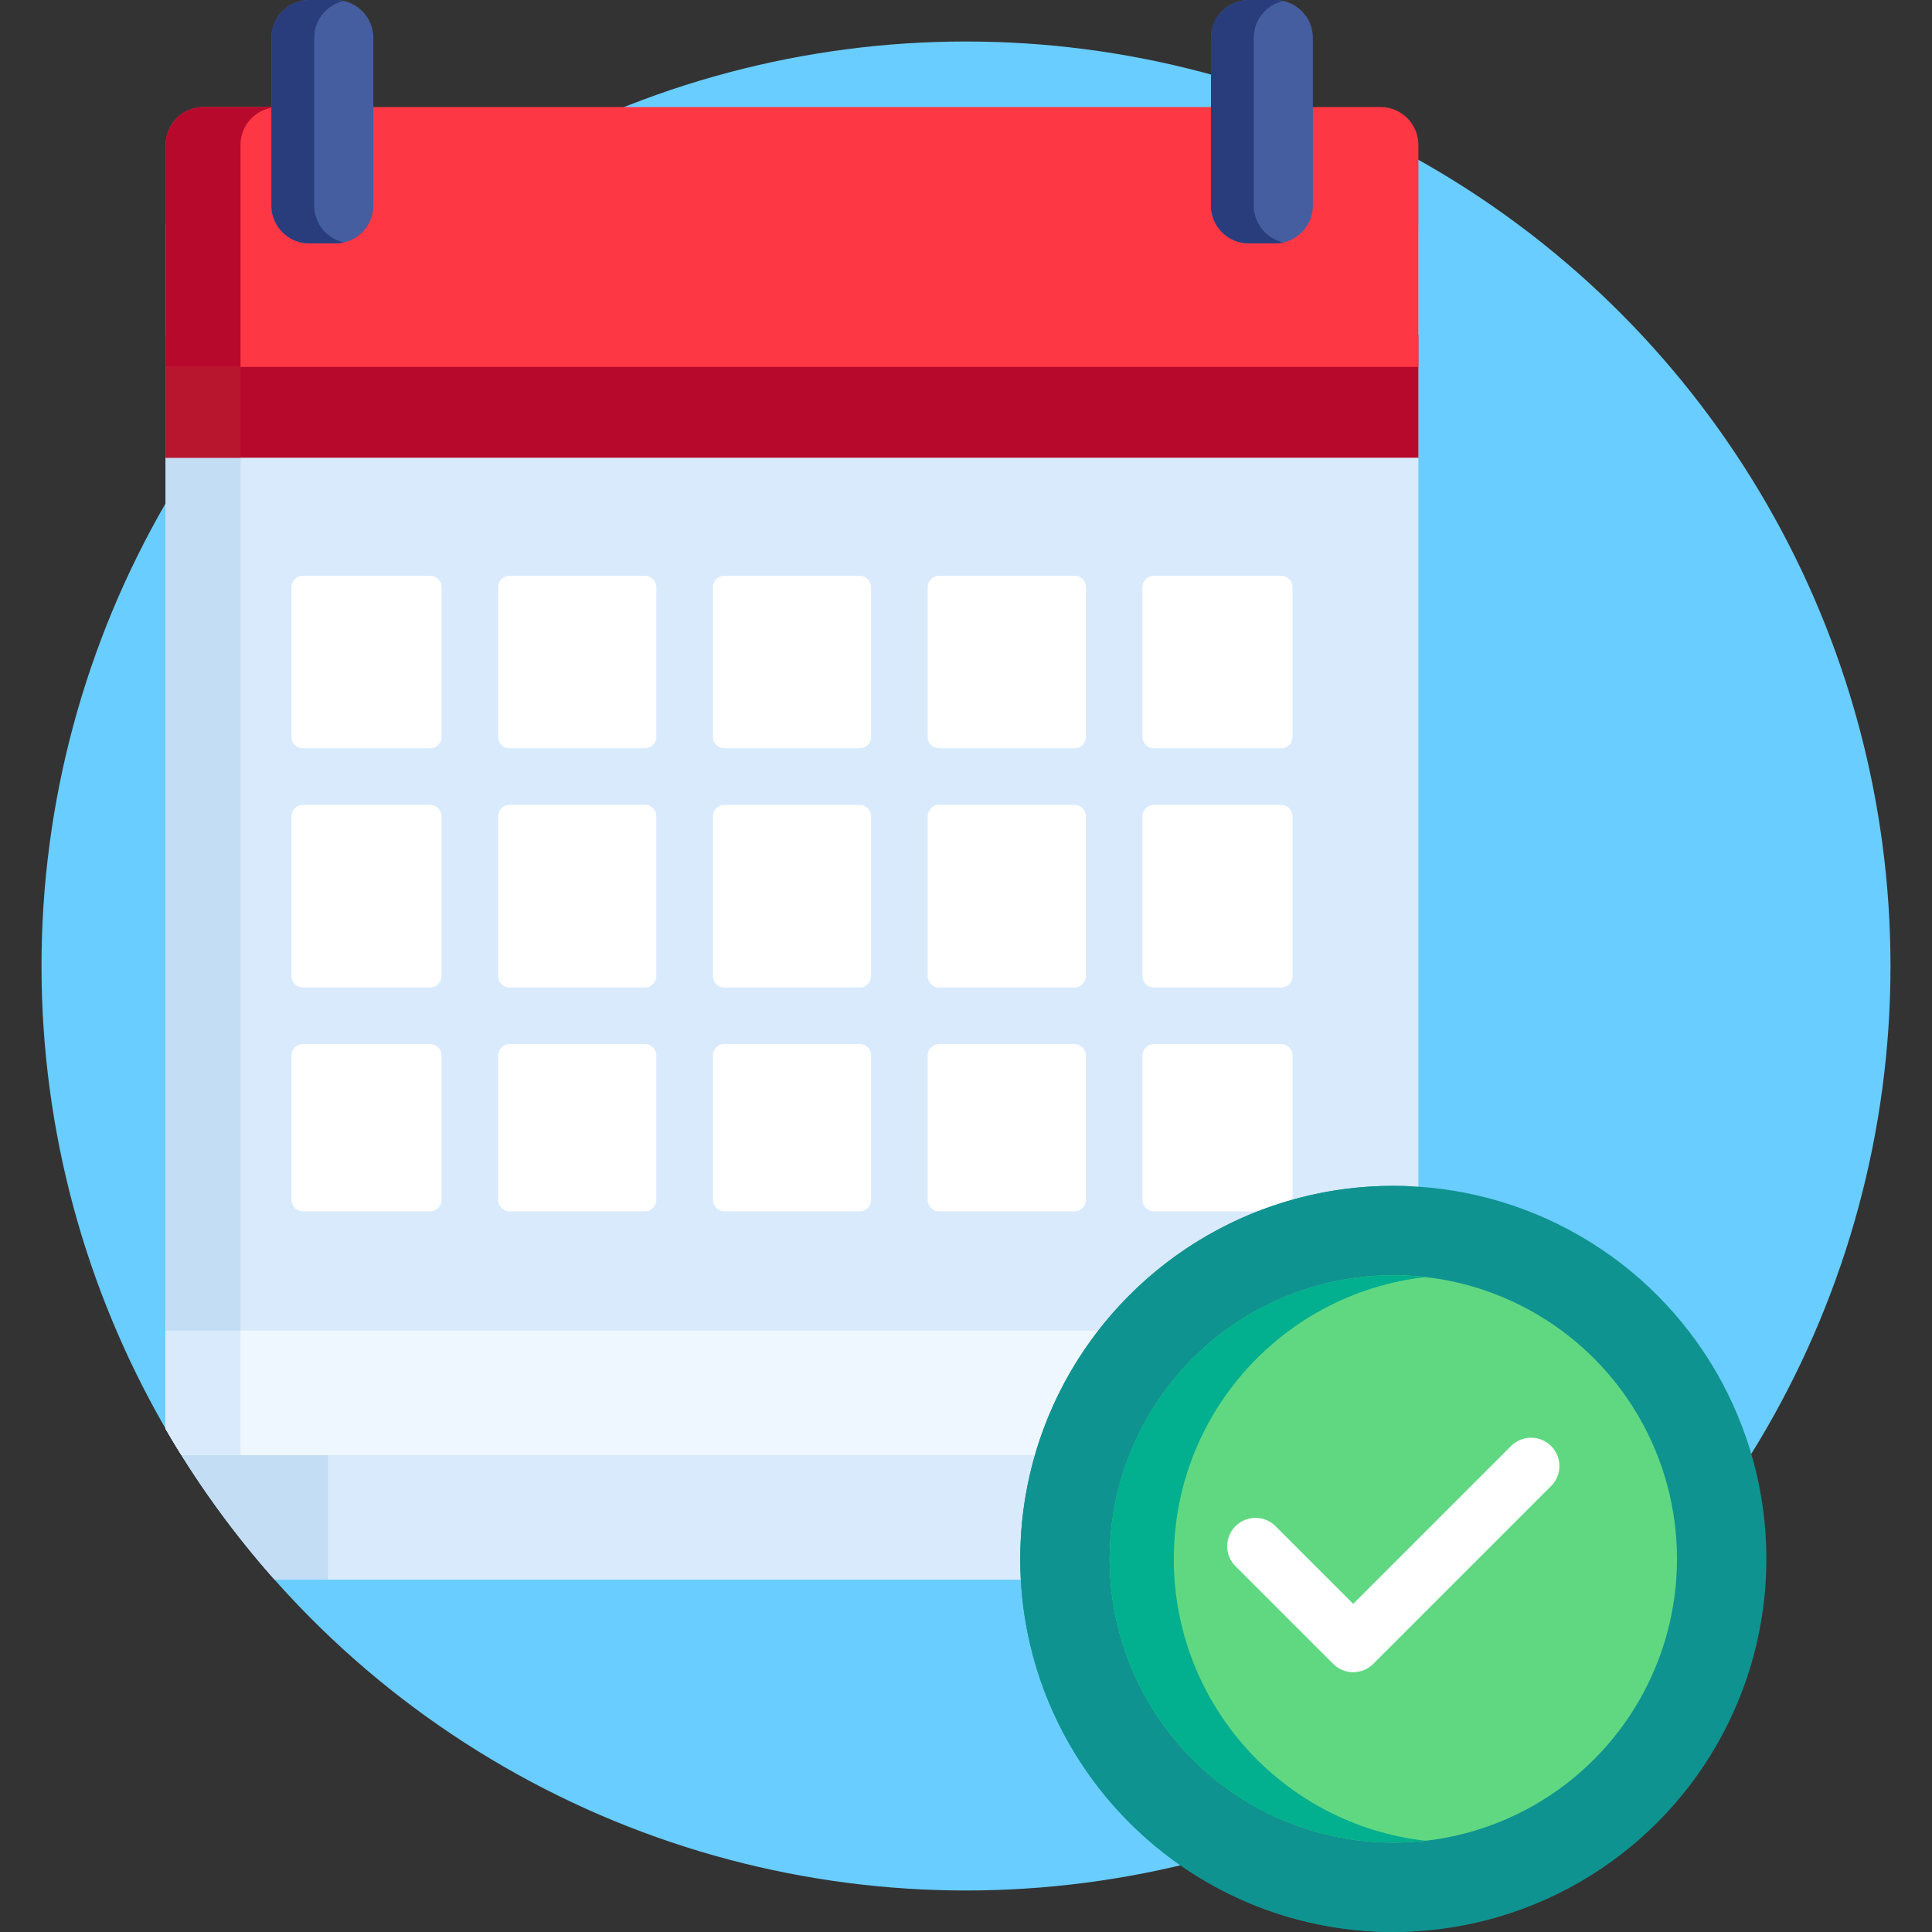
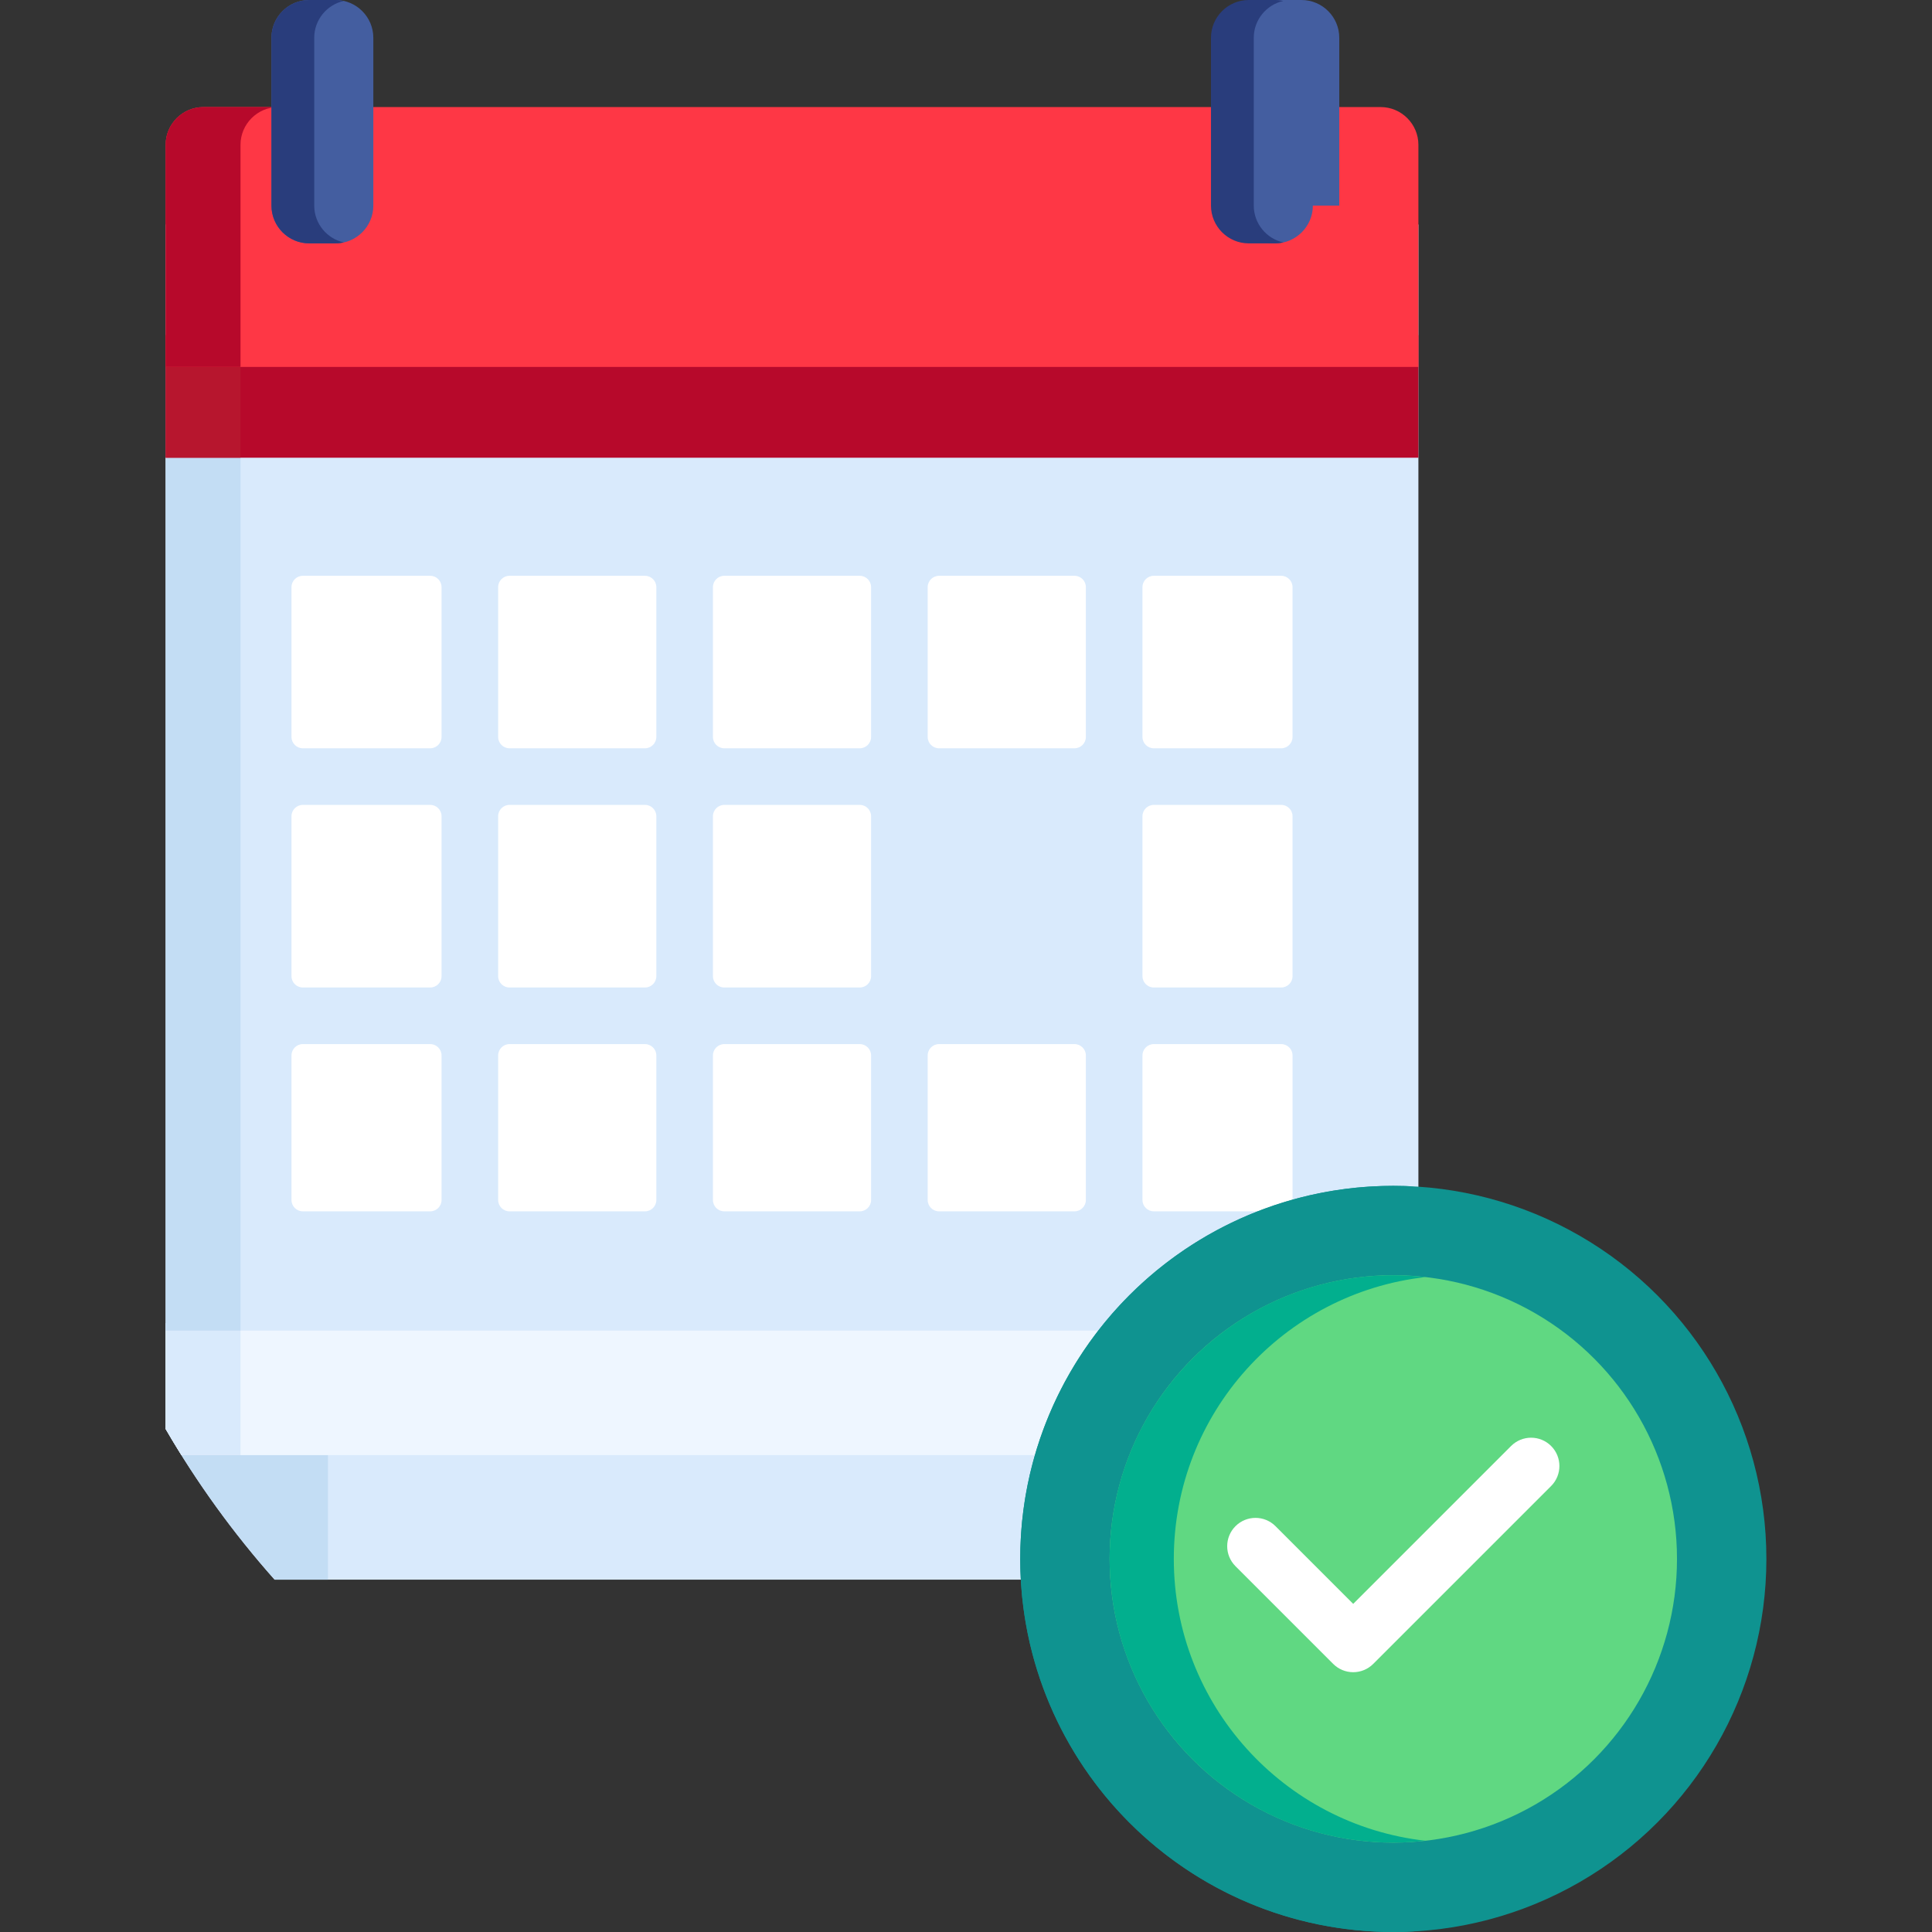
<svg xmlns="http://www.w3.org/2000/svg" id="Capa_1" viewBox="0 0 512 512" style="enable-background:new 0 0 512 512">
  <rect x="0" y="0" width="512" height="512" fill="#333333" stroke="none" />
-   <circle style="fill:#69cdff" cx="256" cy="256" r="245" />
  <path style="fill:#d9eafc" d="M272.371 413.131c0-23.801 8.633-45.619 22.926-62.502H43.891v28.05c8.286 14.296 17.982 27.669 28.887 39.947H272.53C272.428 416.807 272.371 414.976 272.371 413.131z" />
  <path style="fill:#c3ddf4" d="M86.907 350.629H43.891v28.05c8.286 14.296 17.982 27.669 28.887 39.947h14.13L86.907 350.629v0z" />
  <path style="fill:#eef6ff" d="M295.297 350.629H43.891v28.05c1.357 2.343 2.761 4.656 4.193 6.948h228.27C280.215 372.614 286.74 360.736 295.297 350.629z" />
  <g>
    <path style="fill:#d9eafc" d="M63.735 350.629H43.891v28.05c1.357 2.343 2.761 4.656 4.193 6.948h15.651V350.629z" />
    <path style="fill:#d9eafc" d="M369.24 316.262c2.235.0 4.452.083 6.65.232V59.484h-332v293.145h249.758C311.416 330.475 338.697 316.262 369.24 316.262z" />
  </g>
  <path style="fill:#c3ddf4" d="M43.891 59.48h19.845v293.14H43.891z" />
  <path style="fill:#b7092b" d="M43.891 88.81h332v32.492h-332z" />
  <path style="fill:#b7162e" d="M43.891 88.81h19.845v32.492H43.891z" />
  <path style="fill:#fe3745" d="M365.891 28.374h-312c-5.5.0-10 4.5-10 10v58.867h332V38.374C375.891 32.874 371.391 28.374 365.891 28.374z" />
  <path style="fill:#b7092b" d="M73.735 28.374H53.891c-5.5.0-10 4.5-10 10v58.867h19.845V38.374C63.735 32.874 68.235 28.374 73.735 28.374z" />
  <g>
    <path style="fill:#445ea0" d="M98.934 54.497c0 5.5-4.5 10-10 10h-6.998c-5.5.0-10-4.5-10-10V10c0-5.5 4.5-10 10-10h6.998c5.5.0 10 4.5 10 10V54.497z" />
-     <path style="fill:#445ea0" d="M347.922 54.497c0 5.5-4.5 10-10 10h-6.998c-5.5.0-10-4.5-10-10V10c0-5.5 4.5-10 10-10h6.998c5.5.0 10 4.5 10 10V54.497z" />
+     <path style="fill:#445ea0" d="M347.922 54.497c0 5.5-4.5 10-10 10c-5.5.0-10-4.5-10-10V10c0-5.5 4.5-10 10-10h6.998c5.5.0 10 4.5 10 10V54.497z" />
  </g>
  <g>
    <path style="fill:#293d7c" d="M83.275 54.497V10c0-4.754 3.365-8.755 7.829-9.754C90.404.089 89.68.0 88.934.0h-6.998c-5.5.0-10 4.5-10 10v44.497c0 5.5 4.5 10 10 10h6.998c.746.0 1.471-.089 2.171-.246C86.641 63.251 83.275 59.251 83.275 54.497z" />
    <path style="fill:#293d7c" d="M332.264 54.497V10c0-4.754 3.365-8.755 7.829-9.754C339.393.089 338.668.0 337.922.0h-6.998c-5.5.0-10 4.5-10 10v44.497c0 5.5 4.5 10 10 10h6.998c.746.0 1.471-.089 2.171-.246C335.629 63.251 332.264 59.251 332.264 54.497z" />
  </g>
  <g>
    <path style="fill:#fff" d="M245.848 318.017c0 1.65 1.35 3 3 3h35.918c1.65.0 3-1.35 3-3v-38.321c0-1.65-1.35-3-3-3h-35.918c-1.65.0-3 1.35-3 3V318.017v0z" />
    <path style="fill:#fff" d="M287.766 155.592c0-1.65-1.35-3-3-3h-35.918c-1.65.0-3 1.35-3 3v39.712c0 1.65 1.35 3 3 3h35.918c1.65.0 3-1.35 3-3V155.592z" />
-     <path style="fill:#fff" d="M287.766 216.305c0-1.65-1.35-3-3-3h-35.918c-1.65.0-3 1.35-3 3v42.391c0 1.65 1.35 3 3 3h35.918c1.65.0 3-1.35 3-3V216.305z" />
    <path style="fill:#fff" d="M188.934 318.017c0 1.65 1.35 3 3 3h35.914c1.65.0 3-1.35 3-3v-38.321c0-1.65-1.35-3-3-3h-35.914c-1.65.0-3 1.35-3 3V318.017z" />
    <path style="fill:#fff" d="M342.535 216.305c0-1.65-1.35-3-3-3h-33.77c-1.65.0-3 1.35-3 3v42.391c0 1.65 1.35 3 3 3h33.77c1.65.0 3-1.35 3-3V216.305z" />
    <path style="fill:#fff" d="M342.535 155.592c0-1.65-1.35-3-3-3h-33.77c-1.65.0-3 1.35-3 3v39.712c0 1.65 1.35 3 3 3h33.77c1.65.0 3-1.35 3-3V155.592z" />
    <path style="fill:#fff" d="M305.766 321.017h33.492c.711-.232 1.425-.456 2.143-.671.686-.551 1.135-1.386 1.135-2.329v-38.321c0-1.65-1.35-3-3-3h-33.77c-1.65.0-3 1.35-3 3v38.321C302.766 319.667 304.115 321.017 305.766 321.017z" />
    <path style="fill:#fff" d="M230.848 216.305c0-1.65-1.35-3-3-3h-35.914c-1.65.0-3 1.35-3 3v42.391c0 1.65 1.35 3 3 3h35.914c1.65.0 3-1.35 3-3V216.305z" />
    <path style="fill:#fff" d="M117.016 216.305c0-1.65-1.35-3-3-3H80.248c-1.65.0-3 1.35-3 3v42.391c0 1.65 1.35 3 3 3h33.768c1.65.0 3-1.35 3-3 0 0 0-42.391.0-42.391z" />
    <path style="fill:#fff" d="M77.248 318.017c0 1.65 1.35 3 3 3h33.768c1.65.0 3-1.35 3-3v-38.321c0-1.65-1.35-3-3-3H80.248c-1.65.0-3 1.35-3 3V318.017z" />
    <path style="fill:#fff" d="M117.016 155.592c0-1.65-1.35-3-3-3H80.248c-1.65.0-3 1.35-3 3v39.712c0 1.65 1.35 3 3 3h33.768c1.65.0 3-1.35 3-3C117.016 195.304 117.016 155.592 117.016 155.592z" />
    <path style="fill:#fff" d="M132.016 318.017c0 1.65 1.35 3 3 3h35.918c1.65.0 3-1.35 3-3v-38.321c0-1.65-1.35-3-3-3h-35.918c-1.65.0-3 1.35-3 3V318.017z" />
    <path style="fill:#fff" d="M173.934 216.305c0-1.65-1.35-3-3-3h-35.918c-1.65.0-3 1.35-3 3v42.391c0 1.65 1.35 3 3 3h35.918c1.65.0 3-1.35 3-3V216.305z" />
    <path style="fill:#fff" d="M173.934 155.592c0-1.65-1.35-3-3-3h-35.918c-1.65.0-3 1.35-3 3v39.712c0 1.65 1.35 3 3 3h35.918c1.65.0 3-1.35 3-3V155.592z" />
    <path style="fill:#fff" d="M230.848 155.592c0-1.65-1.35-3-3-3h-35.914c-1.65.0-3 1.35-3 3v39.712c0 1.65 1.35 3 3 3h35.914c1.65.0 3-1.35 3-3V155.592z" />
  </g>
  <g>
    <circle style="fill:#0f9390" cx="369.24" cy="413.13" r="98.87" />
    <path style="fill:#0f9390" d="M281.711 413.131c0-52.7 41.234-95.765 93.199-98.704-1.877-.106-3.767-.165-5.67-.165-54.604.0-98.869 44.266-98.869 98.869.0 54.604 44.266 98.869 98.869 98.869 1.903.0 3.793-.06 5.67-.165C322.945 508.896 281.711 465.831 281.711 413.131z" />
  </g>
  <circle style="fill:#60d882" cx="369.24" cy="413.13" r="75.18" />
  <path style="fill:#02af8e" d="M311.072 413.131c0-38.643 29.16-70.459 66.673-74.686-2.793-.314-5.628-.492-8.505-.492-41.52.0-75.178 33.658-75.178 75.178s33.658 75.178 75.178 75.178c2.877.0 5.712-.178 8.505-.492C340.232 483.59 311.072 451.773 311.072 413.131z" />
  <path style="fill:#fff" d="M358.615 443.151v0c-1.989.0-3.896-.79-5.304-2.197l-25.895-25.896c-2.929-2.929-2.929-7.678.001-10.606 2.928-2.93 7.677-2.929 10.606.0l20.591 20.592 41.841-41.84c2.93-2.93 7.678-2.929 10.607.0s2.929 7.678.0 10.606l-47.145 47.144C362.512 442.361 360.604 443.151 358.615 443.151z" />
  <g />
  <g />
  <g />
  <g />
  <g />
  <g />
  <g />
  <g />
  <g />
  <g />
  <g />
  <g />
  <g />
  <g />
  <g />
</svg>